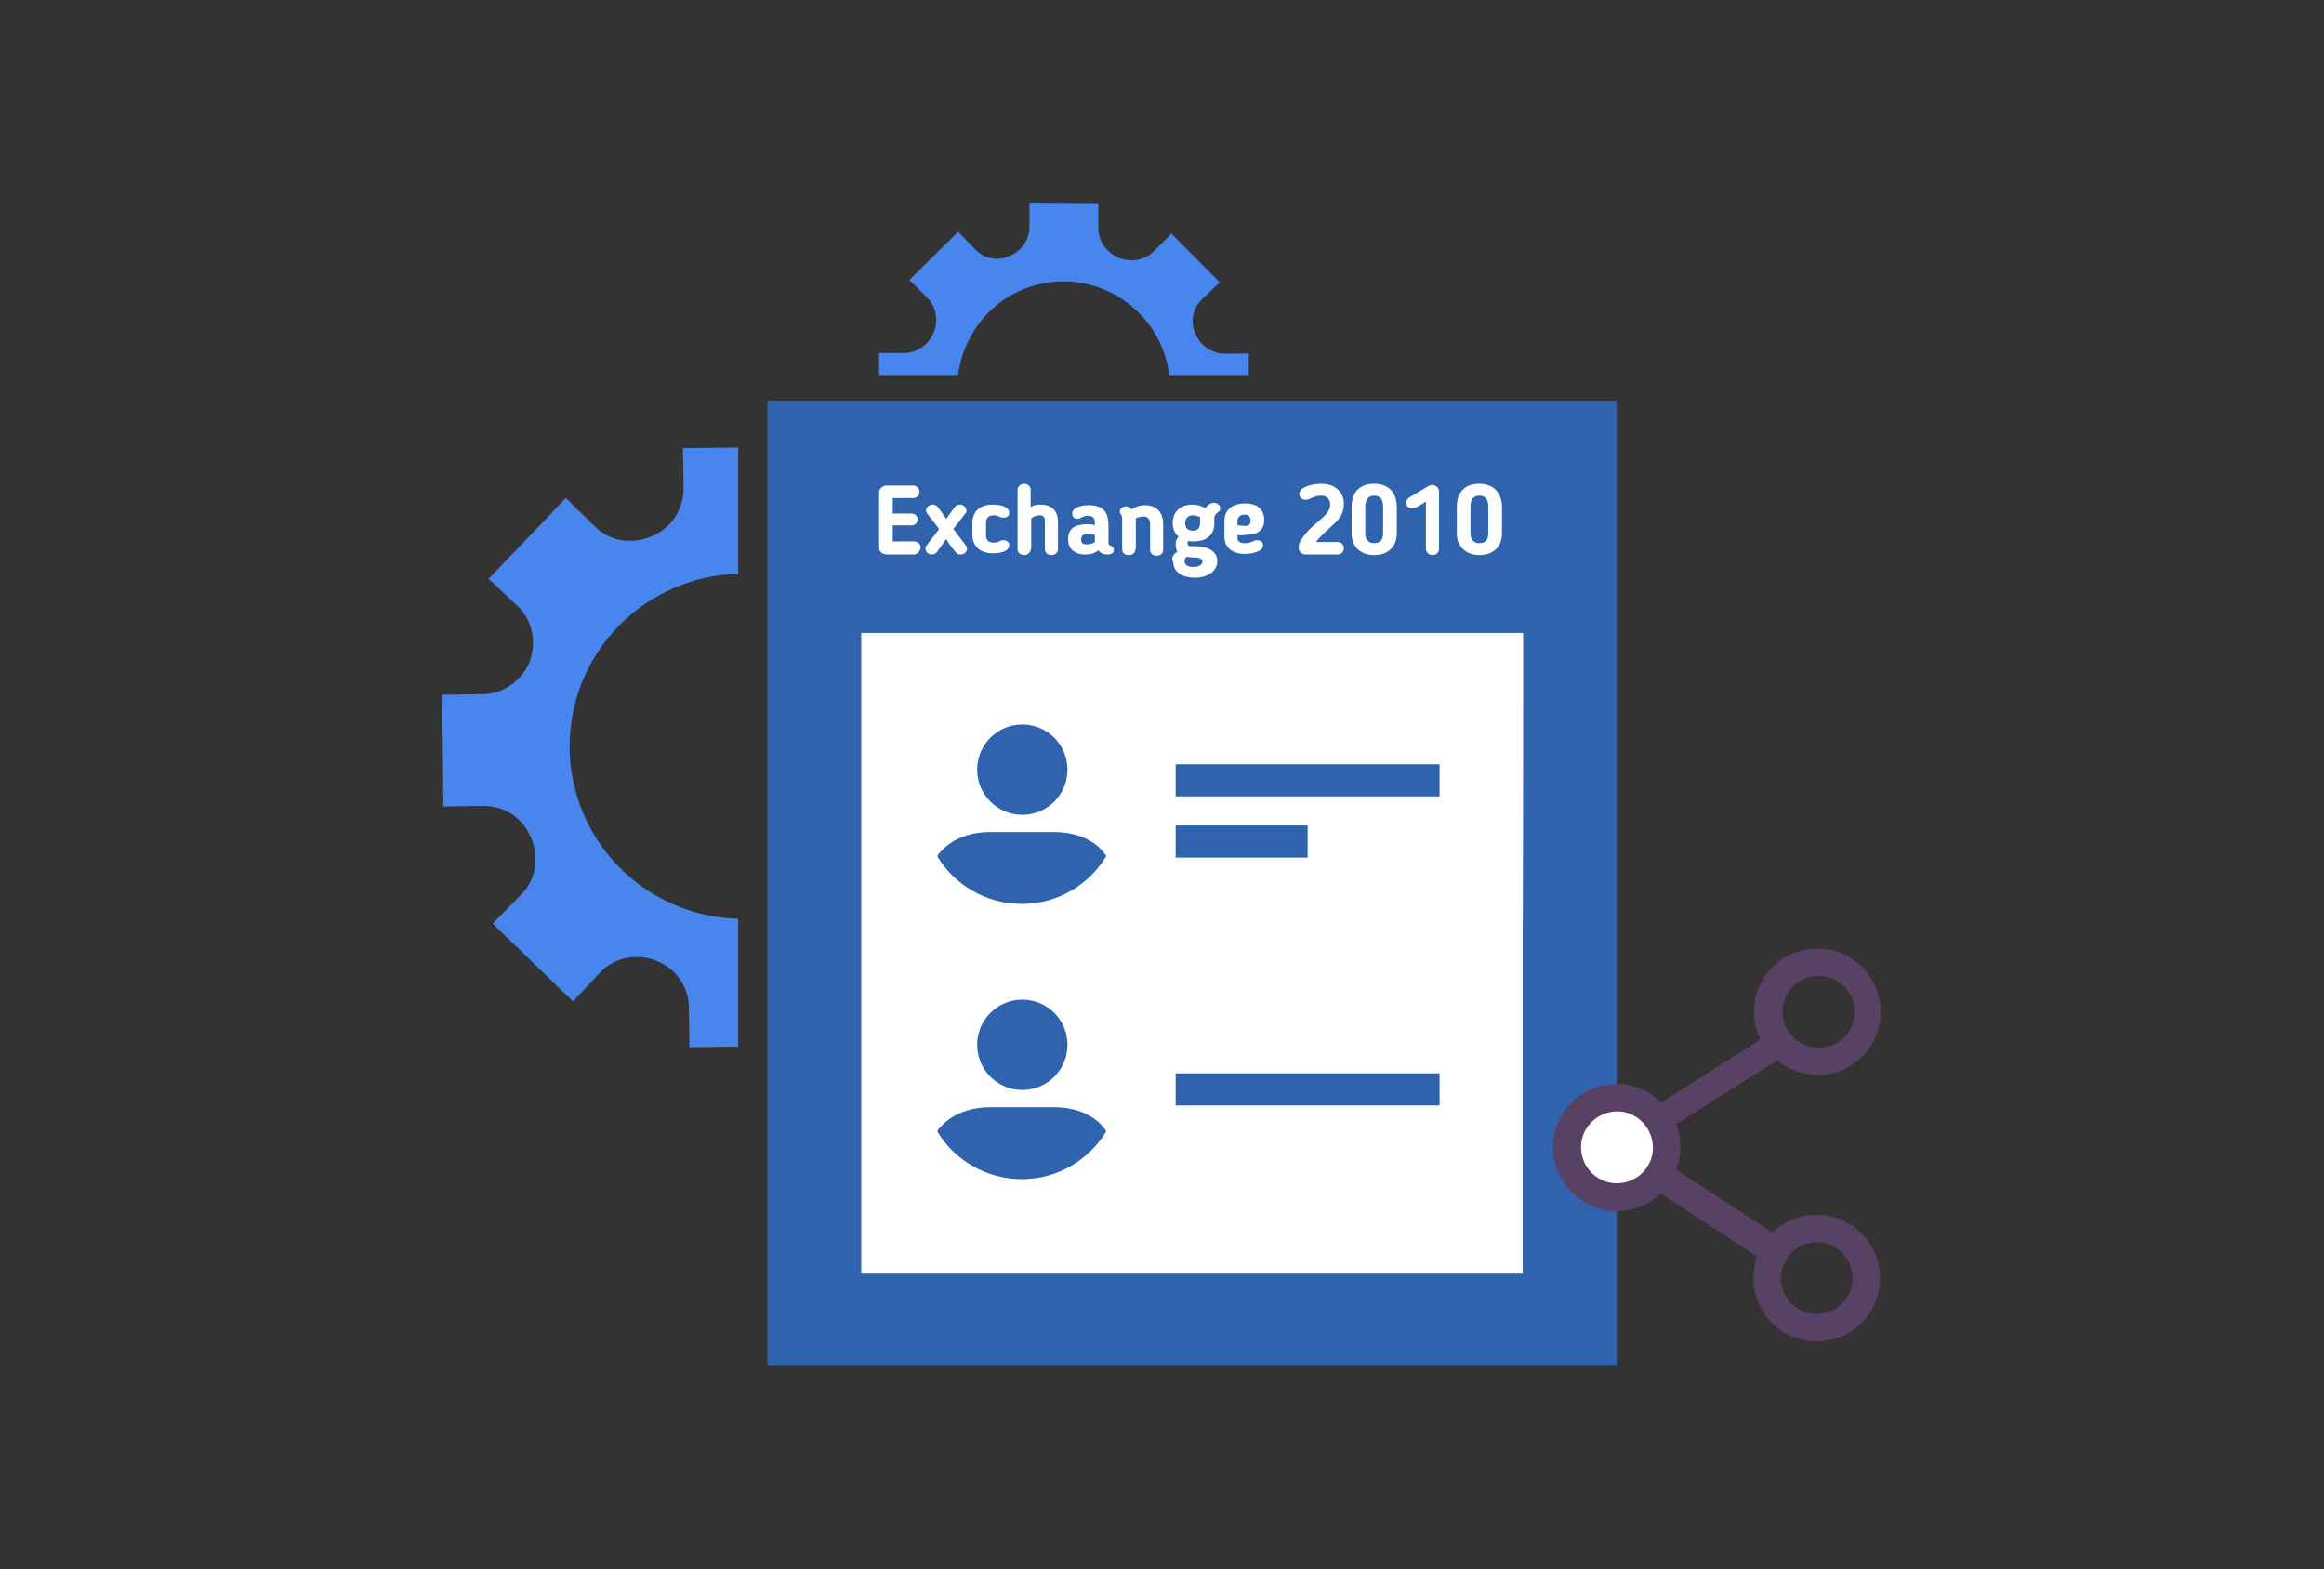
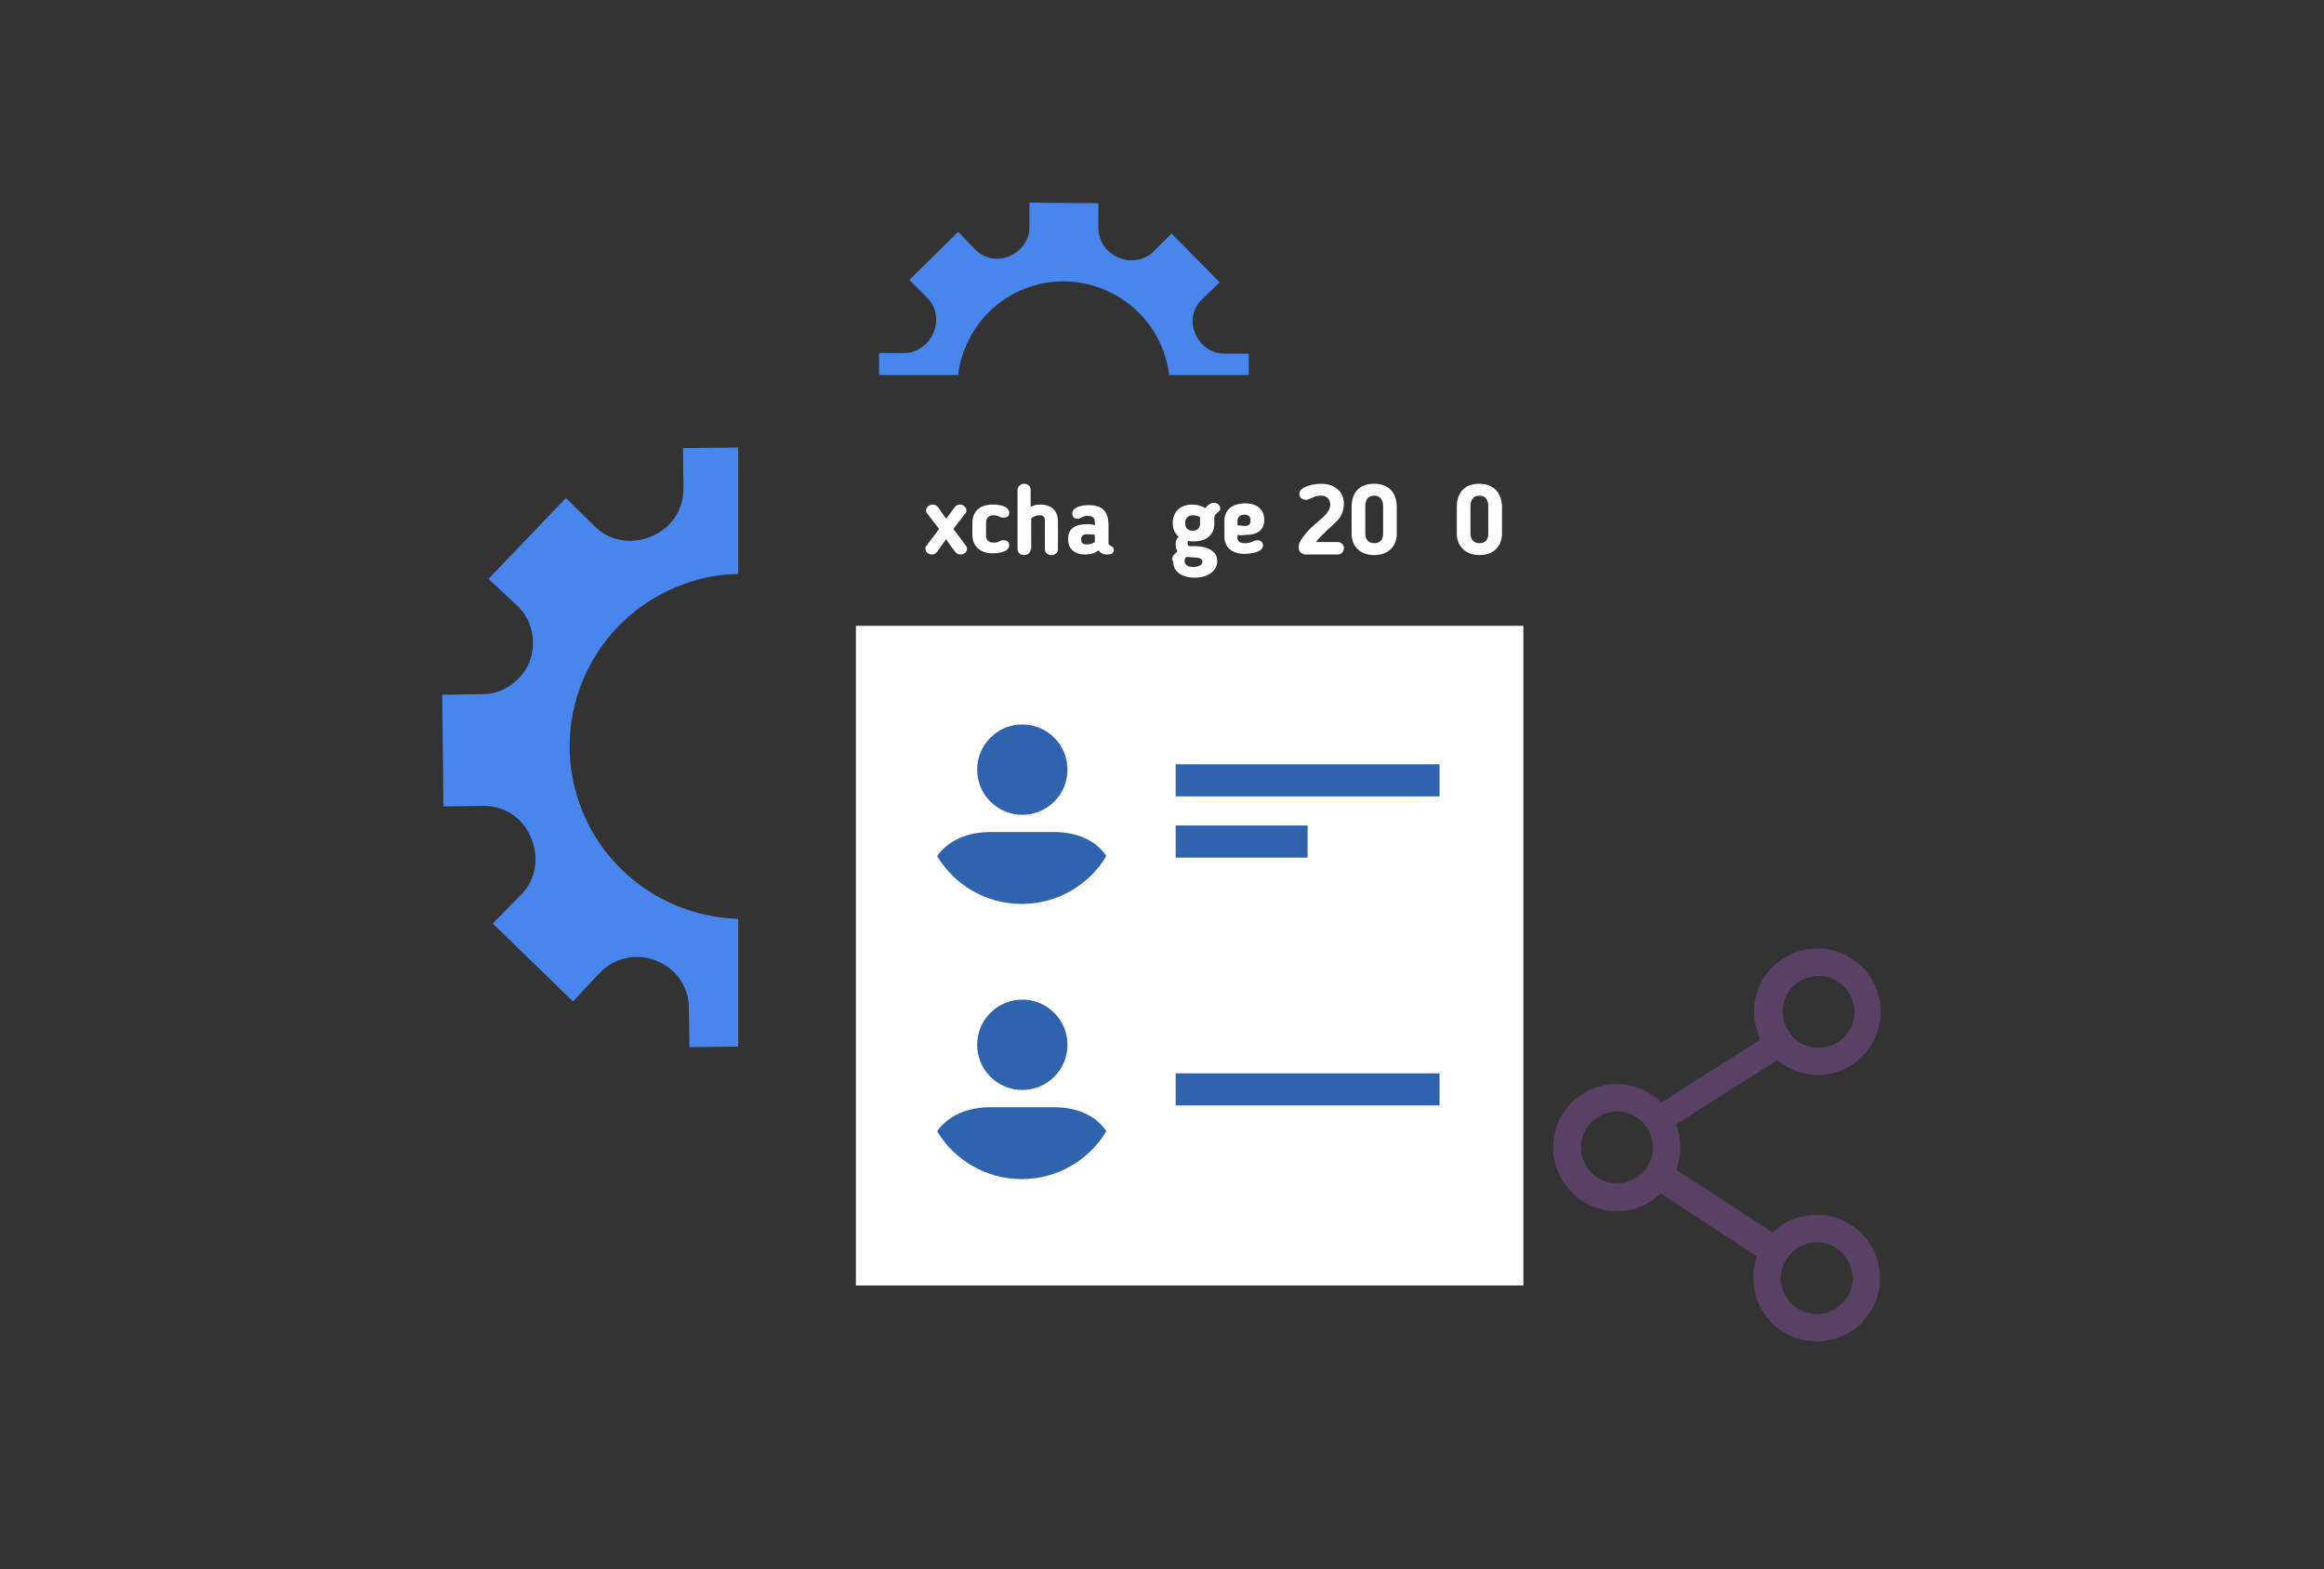
<svg xmlns="http://www.w3.org/2000/svg" version="1.1" id="Layer_1" x="0px" y="0px" viewBox="0 0 391 264" style="enable-background:new 0 0 391 264;" xml:space="preserve">
  <rect x="0" y="0" width="391" height="264" fill="#333333" stroke="none" />
  <style type="text/css">
	.st0{fill:#4885ED;}
	.st1{fill:#E5E5E5;}
	.st2{fill:#FFFFFF;}
	.st3{fill:#594165;}
	.st4{fill:#FBBB00;}
	.st5{fill:#518EF8;}
	.st6{fill:#28B446;}
	.st7{fill:#F14336;}
	.st8{fill:#FFA000;}
	.st9{fill:#FFCA28;}
	.st10{fill:#F7F7F7;}
	.st11{fill-rule:evenodd;clip-rule:evenodd;}
	.st12{fill-rule:evenodd;clip-rule:evenodd;fill:#3FBDCF;}
	.st13{fill-rule:evenodd;clip-rule:evenodd;fill:#FFFFFF;}
	.st14{opacity:0.9;fill:#FFFFFF;}
	.st15{fill:#F7F7F7;stroke:#594165;stroke-width:4;stroke-miterlimit:10;}
	.st16{fill:#E0412F;}
	.st17{fill-rule:evenodd;clip-rule:evenodd;fill:#606161;}
	.st18{fill:none;stroke:#58ABF4;stroke-width:0.25;stroke-miterlimit:10;}
	.st19{fill:#036EB1;}
	.st20{fill:#A4C639;}
	.st21{fill:none;stroke:#E0412F;stroke-miterlimit:10;}
	.st22{fill:#046DB2;}
	.st23{fill-rule:evenodd;clip-rule:evenodd;fill:#528FF5;}
	.st24{fill-rule:evenodd;clip-rule:evenodd;fill:#417BE6;}
	.st25{fill-rule:evenodd;clip-rule:evenodd;fill:#4881E8;}
	.st26{fill-rule:evenodd;clip-rule:evenodd;fill:#FBC013;}
	.st27{fill:#DF871E;}
	.st28{fill:#B6B6B6;}
	.st29{fill:#8C5BA4;}
	.st30{fill:#8DC652;}
	.st31{fill:#497FC1;}
	.st32{fill:#919191;}
	.st33{fill-rule:evenodd;clip-rule:evenodd;fill:#8E8E8E;}
	.st34{fill:#8E8E8E;}
	.st35{fill:#EB3D01;}
	.st36{fill:#F57F20;}
	.st37{fill:#ED7E01;}
	.st38{fill-rule:evenodd;clip-rule:evenodd;fill:#046DB2;}
	.st39{fill:#E0E2E2;}
	.st40{fill:#47D86F;}
	.st41{fill:#4FC9F8;}
	.st42{fill:#FF9327;}
	.st43{fill:#C9C8C4;}
	.st44{fill:#9A9A9A;}
	.st45{fill:#F2F2F2;}
	.st46{fill:#D32E2A;}
	.st47{fill:#A3C53A;}
	.st48{fill:#D6D8D7;}
	.st49{fill:#3A5BBC;}
	.st50{fill:url(#SVGID_43_);}
	.st51{fill:url(#SVGID_44_);}
	.st52{fill:url(#SVGID_45_);}
	.st53{fill:url(#SVGID_46_);}
	.st54{fill:#FFE168;}
	.st55{fill:#006699;}
	.st56{fill:#F4AE01;}
	.st57{fill:#DD191F;}
	.st58{fill:#323232;}
	.st59{fill:#CDCCCA;}
	.st60{fill:#5199F0;}
	.st61{fill:#791BCC;}
	.st62{fill:#C71D2E;}
	.st63{fill:#32DAC4;}
	.st64{fill:#3C5A99;}
	.st65{fill:#FCB714;}
	.st66{fill:#F06415;}
	.st67{fill:#BDCF31;}
	.st68{fill:#00A1E0;}
	.st69{fill:#00A1E3;}
	.st70{fill:#7AAD3E;}
	.st71{fill:#A50034;}
	.st72{fill:#6B6B6B;}
	.st73{fill:#005DAA;}
	.st74{fill:#EB0028;}
	.st75{fill:#888B8D;}
	.st76{fill:#0C4DA2;}
	.st77{fill:#00BFFF;}
	.st78{fill-rule:evenodd;clip-rule:evenodd;fill:#E81123;}
	.st79{fill:#FF6700;}
	.st80{fill:#00BFFE;}
	.st81{fill:#C4C4C4;}
	.st82{fill:url(#SVGID_47_);}
	.st83{fill:url(#SVGID_48_);}
	.st84{fill:url(#SVGID_49_);}
	.st85{fill:url(#SVGID_50_);}
	.st86{fill:#E5E5E5;stroke:#8E8E8E;stroke-width:2;stroke-miterlimit:10;}
	.st87{fill-rule:evenodd;clip-rule:evenodd;fill:#594165;}
	.st88{fill-rule:evenodd;clip-rule:evenodd;fill:#D4D4D4;}
	.st89{fill-rule:evenodd;clip-rule:evenodd;fill:#3669D6;}
	.st90{fill-rule:evenodd;clip-rule:evenodd;fill:#3A81F4;}
	.st91{fill-rule:evenodd;clip-rule:evenodd;fill:#FAFAFA;}
	.st92{fill-rule:evenodd;clip-rule:evenodd;fill:#E0E0E0;}
	.st93{fill:url(#SVGID_59_);}
	.st94{opacity:0.2;fill:#56C7DA;enable-background:new    ;}
	.st95{fill:url(#SVGID_60_);}
	.st96{fill:url(#SVGID_61_);}
	.st97{fill:url(#SVGID_62_);}
	.st98{fill:url(#SVGID_63_);}
	.st99{fill:url(#SVGID_64_);}
	.st100{fill:#FCFCFC;enable-background:new    ;}
	.st101{enable-background:new    ;}
	.st102{fill:#5A5A5A;}
	.st103{fill:#D8D8D8;enable-background:new    ;}
	.st104{fill:#E9574E;}
	.st105{fill:none;stroke:#D8D8D8;stroke-width:0.75;stroke-miterlimit:10;enable-background:new    ;}
	.st106{fill:#E9574E;stroke:#E9574E;stroke-width:0.75;stroke-miterlimit:10;enable-background:new    ;}
	.st107{fill:#E0E0E0;}
	.st108{fill:#537ABD;}
	.st109{fill:#2EB672;}
	.st110{fill:#FED14B;}
	.st111{fill:#28CD7E;}
	.st112{fill:#CECECE;}
	.st113{fill-rule:evenodd;clip-rule:evenodd;fill:#FF9D17;}
	.st114{fill:#FFFFFF;stroke:#FFFFFF;stroke-miterlimit:10;}
	.st115{fill:#249FBD;}
	.st116{fill:#D62C5D;}
	.st117{fill:#FFB62B;}
	.st118{fill:#2F63AD;}
	.st119{fill:#4C368B;}
	.st120{fill:none;stroke:#4885ED;stroke-width:7.8;stroke-miterlimit:10;}
	.st121{fill:none;stroke:#FFFFFF;stroke-width:7.8;stroke-miterlimit:10;}
	.st122{fill:#594165;stroke:#FFFFFF;stroke-width:0.5;stroke-miterlimit:10;}
	.st123{fill-rule:evenodd;clip-rule:evenodd;fill:#2F63AD;}
	.st124{fill:#D8D8D8;}
	.st125{fill:none;stroke:#594165;stroke-width:4;stroke-linecap:round;stroke-miterlimit:10;}
	.st126{fill:none;stroke:#594165;stroke-width:4;stroke-linecap:round;stroke-miterlimit:10;stroke-dasharray:4.843,11.624;}
	.st127{fill:none;stroke:#594165;stroke-width:4;stroke-linecap:round;stroke-miterlimit:10;stroke-dasharray:4.825,11.58;}
	.st128{fill:#EDEDED;}
	.st129{fill:url(#SVGID_65_);}
	.st130{fill:url(#SVGID_66_);}
	.st131{fill:url(#SVGID_67_);}
	.st132{fill:url(#SVGID_68_);}
	.st133{fill:url(#SVGID_69_);}
	.st134{fill:url(#SVGID_70_);}
	.st135{fill:url(#SVGID_71_);}
	.st136{fill:url(#SVGID_72_);}
	.st137{fill:url(#SVGID_73_);}
	.st138{fill:url(#SVGID_74_);}
	.st139{fill:url(#SVGID_75_);}
	.st140{fill:url(#SVGID_76_);}
	.st141{fill:#F6961C;}
	.st142{fill-rule:evenodd;clip-rule:evenodd;fill:#4885ED;}
	.st143{opacity:0.5;}
	.st144{fill-rule:evenodd;clip-rule:evenodd;fill:#FFB62B;}
	.st145{fill:url(#SVGID_77_);}
	.st146{fill:url(#SVGID_78_);}
	.st147{fill:url(#SVGID_79_);}
	.st148{fill:url(#SVGID_80_);}
	.st149{fill:url(#SVGID_81_);}
	.st150{fill:url(#SVGID_82_);}
	.st151{fill:url(#SVGID_83_);}
	.st152{fill:url(#SVGID_84_);}
	.st153{fill:url(#SVGID_85_);}
	.st154{fill:url(#SVGID_86_);}
	.st155{fill:url(#SVGID_87_);}
	.st156{fill:url(#SVGID_88_);}
</style>
  <g>
    <g>
      <g>
        <rect x="144" y="105.3" class="st2" width="112.3" height="111" />
-         <path class="st118" d="M129.1,67.4c0,54.3,0,108.5,0,162.4c35.1,0,70.1,0,105,0h22.1h14.5h1.3v-15.5v-46.6v-11.6     c0-29.6,0-59.1,0-88.7C217.6,67.4,183.5,67.4,129.1,67.4z M256.2,156.1v58.2H245h-10.9c-29.7,0-59.4,0-89.2,0     c0-35.8,0-71.7,0-107.8c43.6,0,67.3,0,111.4,0C256.3,123,256.3,139.6,256.2,156.1L256.2,156.1z" />
      </g>
      <g>
        <g>
          <circle class="st123" cx="172" cy="129.5" r="7.6" />
          <path class="st123" d="M177.3,140h-10.6c-4,0-6.9,1.4-8.8,3.7c-0.1,0.1-0.1,0.2-0.2,0.4c2.9,4.8,8.2,8,14.2,8      c6,0,11.3-3.2,14.2-8c0-0.1-0.1-0.3-0.2-0.4C184.2,141.4,181.2,140,177.3,140z" />
        </g>
      </g>
      <g>
        <g>
          <circle class="st123" cx="172" cy="175.8" r="7.6" />
          <path class="st123" d="M177.3,186.3h-10.6c-4,0-6.9,1.4-8.8,3.7c-0.1,0.1-0.1,0.2-0.2,0.4c2.9,4.8,8.2,8,14.2,8      c6,0,11.3-3.2,14.2-8c0-0.1-0.1-0.3-0.2-0.4C184.2,187.7,181.2,186.3,177.3,186.3z" />
        </g>
      </g>
      <rect x="197.8" y="128.6" class="st123" width="44.4" height="5.4" />
      <rect x="197.8" y="180.6" class="st123" width="44.4" height="5.4" />
      <rect x="197.8" y="138.9" class="st123" width="22.2" height="5.4" />
    </g>
    <g>
      <g>
-         <path class="st2" d="M153.7,93.3h-4.3c-0.8,0-1.5-0.3-1.5-1.2v-9.2c0-0.6,0.5-1.2,1.3-1.2h4.4c0.6,0,1.1,0.5,1.1,1.1     c0,0.6-0.5,1-1.1,1h-3.4v2.6h3.1c0.6,0,1.1,0.4,1.1,1c0,0.6-0.5,1-1.1,1h-3.1v2.7h3.6c0.6,0,1.1,0.5,1.1,1     C154.8,92.8,154.3,93.3,153.7,93.3z" />
        <path class="st2" d="M162.5,91.8c0.1,0.2,0.2,0.3,0.2,0.5c0,0.6-0.5,1-1.1,1c-0.5,0-0.7-0.2-1-0.6c-0.6-0.8-0.9-1.1-1.4-2     c-0.5,0.7-1,1.4-1.5,2.1c-0.2,0.3-0.5,0.5-0.9,0.5c-0.6,0-1.1-0.4-1.1-1c0-0.2,0-0.3,0.2-0.5c0.7-1,1.4-1.8,2.1-2.8     c-0.7-0.9-1.3-1.7-2-2.6c-0.1-0.1-0.2-0.4-0.2-0.5c0-0.5,0.5-1,1.1-1c0.6,0,0.9,0.4,1.1,0.7l1.2,1.7l1.3-1.8     c0.2-0.3,0.5-0.6,1-0.6s1.1,0.4,1.1,1c0,0.1,0,0.4-0.2,0.5l-2,2.6L162.5,91.8z" />
        <path class="st2" d="M163.6,88c0-1.7,1-3.1,3.4-3.1c1,0,2.8,0.2,2.8,1.4c0,0.4-0.2,0.8-1,0.8c-0.2,0-0.3,0-0.5-0.1     c-0.3-0.1-0.6-0.3-1.1-0.3c-0.9,0-1.3,0.5-1.3,1.2v2.2c0,0.8,0.4,1.2,1.3,1.2c0.5,0,0.8-0.1,1.1-0.3c0.2-0.1,0.3-0.1,0.5-0.1     c0.8,0,1,0.5,1,0.8c0,1.2-1.8,1.4-2.8,1.4c-2.3,0-3.4-1.4-3.4-3.1V88z" />
        <path class="st2" d="M173.4,92.4c0,0.6-0.5,1-1.1,1c-0.6,0-1.1-0.4-1.1-1v-10c0-0.5,0.5-1,1.1-1c0.6,0,1.1,0.4,1.1,1v2.9     c0.5-0.3,1-0.4,1.6-0.4c2.1,0,3,1.2,3,2.9v4.6c0,0.6-0.5,1-1.1,1c-0.6,0-1.1-0.4-1.1-1v-4.8c0-0.6-0.3-0.9-0.9-0.9     c-0.5,0-1,0.2-1.4,0.5V92.4z" />
        <path class="st2" d="M186.5,91.3c0,0.5,0.2,0.4,0.5,0.6c0.2,0.1,0.4,0.3,0.4,0.6c0,0.5-0.3,0.8-1.2,0.8c-0.6,0-1-0.2-1.4-0.7     c-0.6,0.5-1.3,0.7-2.2,0.7c-1.9,0-2.9-1-2.9-2.6v0c0-1.7,1.1-2.5,3.2-2.5c0.4,0,0.9,0,1.3,0.2v-0.5c0-0.8-0.4-1.1-1.2-1.1     c-0.5,0-0.7,0.1-1.1,0.3c-0.1,0-0.3,0.2-0.6,0.2c-0.7,0-0.9-0.5-0.9-0.9c0-1,1.4-1.4,2.8-1.4c2.4,0,3.3,1.2,3.3,3.4V91.3z      M181.9,90.8L181.9,90.8c0,0.6,0.3,0.8,1,0.8c0.4,0,0.9-0.1,1.3-0.4V90c-0.4-0.1-0.8-0.1-1.2-0.1     C182.1,89.8,181.9,90.3,181.9,90.8z" />
-         <path class="st2" d="M191,92.4c0,0.6-0.4,1-1.1,1s-1.1-0.4-1.1-1v-5c0-0.5-0.1-0.6-0.1-0.7c-0.2-0.3-0.3-0.4-0.3-0.6     c0-0.5,0.5-0.9,1.1-0.9c0.3,0,0.6,0.2,0.9,0.5c0.7-0.5,1.5-0.7,2.2-0.7c2.1,0,3.1,1.3,3.1,3.2v4.3c0,0.6-0.4,1-1.1,1     s-1.1-0.4-1.1-1v-4.3c0-0.8-0.4-1.3-1.1-1.3c-0.3,0-0.8,0.1-1.3,0.3c0,0.1,0,0.2,0,0.3V92.4z" />
        <path class="st2" d="M198.1,92.8c-0.3-0.5-0.3-1-0.3-1.3c0-0.4,0.1-0.8,0.5-1.2c-0.7-0.6-1-1.4-1-2.3c0-1.8,1.2-3.1,3.3-3.1     c0.8,0,1.5,0.2,2.2,0.6c0.4-0.6,1-0.9,1.4-0.9c0.6,0,1.1,0.4,1.1,0.9c0,0.3-0.1,0.5-0.3,0.6c-0.6,0.5-0.7,0.7-0.7,1.1v0.9     c0,1.7-1.1,3-3.5,3c-0.3,0-0.6,0-0.9-0.1c-0.1,0.2-0.1,0.3-0.1,0.4c0,0.5,0.3,0.5,0.5,0.5h0.7c2.1,0,3.8,0.8,3.8,2.5     c0,1.7-1.6,2.8-3.8,2.8c-2.1,0-3.6-1-3.6-2.6C197,93.9,197.3,93.4,198.1,92.8z M199.6,93.7c-0.2,0.2-0.3,0.4-0.3,0.7     c0,0.6,0.5,1,1.4,1c0.9,0,1.6-0.3,1.6-0.9c0-0.5-0.5-0.7-1.5-0.7L199.6,93.7z M200.7,86.7c-0.8,0-1.3,0.5-1.3,1.3     c0,0.8,0.4,1.3,1.3,1.3c0.8,0,1.2-0.5,1.2-1.2V87C201.4,86.8,201,86.7,200.7,86.7z" />
        <path class="st2" d="M208.2,90v0.5c0,0.6,0.4,0.9,1.3,0.9c0.5,0,0.9-0.1,1.5-0.4c0.1,0,0.2-0.1,0.5-0.1c0.8,0,1,0.5,1,0.9     c0,1.1-2.1,1.4-3.1,1.4c-2.2,0-3.4-1.2-3.4-2.9v-2.7c0-1.7,1.2-2.9,3.5-2.9c2.1,0,3.2,1.1,3.2,2.8c0,1.6-1,2.5-3.2,2.5     C209,90.1,208.6,90.1,208.2,90z M209.4,86.6c-0.8,0-1.2,0.4-1.2,1.1v0.7c0.5,0,1,0.1,1.2,0.1c0.6,0,1-0.2,1-0.9     C210.4,86.9,210,86.6,209.4,86.6z" />
        <path class="st2" d="M225.1,93.3h-5.4c-0.7,0-1.2-0.5-1.2-1.1c0-0.2,0-0.5,0.1-0.8c0.7-1.4,1.8-2.5,3-3.5c0.9-0.8,2.2-1.7,2.2-3     c0-0.8-0.5-1.5-1.5-1.5c-0.6,0-1,0.1-1.4,0.3c-0.4,0.1-0.7,0.4-1.2,0.4c-0.6,0-1.1-0.4-1.1-1c0-1.2,2.3-1.7,3.7-1.7     c2.4,0,3.8,1.5,3.8,3.3c0,1.4-0.5,2.3-1.3,3.1c-1.1,1.1-2.5,2.2-3.4,3.4h3.6c0.6,0,1.1,0.4,1.1,1S225.7,93.3,225.1,93.3z" />
        <path class="st2" d="M235,85.3v4.5c0,2-1.3,3.6-3.8,3.6s-3.8-1.6-3.8-3.6v-4.5c0-2.2,1.1-3.9,3.8-3.9S235,83.2,235,85.3z      M229.7,85.2v4.6c0,0.9,0.5,1.6,1.5,1.6s1.5-0.6,1.5-1.6v-4.6c0-1-0.4-1.8-1.5-1.8S229.7,84.2,229.7,85.2z" />
-         <path class="st2" d="M239.9,84.4l-1.3,0.8c-0.3,0.2-0.6,0.3-1,0.3c-0.5,0-1-0.2-1-0.9c0-0.4,0.2-0.7,0.5-0.9l3.2-1.9     c0.2-0.1,0.4-0.2,0.6-0.2c0.7,0,1.2,0.5,1.2,1.1v9.7c0,0.6-0.5,1-1.1,1c-0.6,0-1.1-0.5-1.1-1V84.4z" />
        <path class="st2" d="M252.7,85.3v4.5c0,2-1.3,3.6-3.8,3.6c-2.4,0-3.8-1.6-3.8-3.6v-4.5c0-2.2,1.1-3.9,3.8-3.9     C251.5,81.4,252.7,83.2,252.7,85.3z M247.4,85.2v4.6c0,0.9,0.5,1.6,1.5,1.6c1,0,1.5-0.6,1.5-1.6v-4.6c0-1-0.4-1.8-1.5-1.8     S247.4,84.2,247.4,85.2z" />
      </g>
    </g>
    <path class="st0" d="M147.9,63.1h13.3c0.2-1.9,0.8-3.8,1.7-5.7c4.3-8.9,15-12.6,23.9-8.2c5.7,2.8,9.2,8.1,9.9,13.9h13.4l0-3.6   l-4.1,0c-2.1,0-4-1.3-4.8-3.2c-0.1-0.1-0.1-0.1-0.1-0.2c-0.9-2-0.4-4.3,1.2-5.8l2.9-2.8l-8.1-8.2l-3,3c-1.5,1.5-3.8,1.9-5.8,1.1   c-0.1-0.1-0.1,0-0.2-0.1c-1.9-0.8-3.3-2.7-3.3-4.9l0-4.2l-11.6-0.1l0,4.1c0,2.1-1.3,4-3.2,4.8c-0.1,0.1-0.1,0.1-0.2,0.1   c-2,0.9-4.3,0.4-5.8-1.2l-2.8-2.9l-8.2,8.1l3,3c1.5,1.5,1.9,3.8,1.1,5.8c-0.1,0.1,0,0.1-0.1,0.2c-0.8,1.9-2.7,3.3-4.9,3.3l-4.2,0   L147.9,63.1z" />
    <path class="st0" d="M81.2,116.8l-6.8,0.1l0.2,18.8l6.8-0.1c3.4,0,6.6,2,7.9,5.3c0,0.1,0.1,0.1,0.1,0.2c1.3,3.2,0.8,6.9-1.7,9.4   l-4.8,4.9l13.5,13.1l4.6-4.9c2.4-2.5,6.1-3.2,9.3-2c0.1,0,0.1,0,0.2,0.1c3.3,1.3,5.4,4.4,5.4,7.9l0.1,6.6l8.2-0.1v-21.5   c-11.6-0.3-22.4-7.6-26.6-19.1c-5.5-15.1,2.3-31.7,17.4-37.2c3-1.1,6.1-1.7,9.2-1.7V75.3l-9.3,0.1l0.1,6.8c0,3.5-2,6.6-5.3,8   c-0.1,0-0.1,0.1-0.2,0.1c-3.2,1.3-6.9,0.8-9.4-1.7l-4.9-4.8L82.2,97.4l4.9,4.6c2.5,2.4,3.2,6.1,2,9.3l0,0.1   C87.7,114.6,84.6,116.8,81.2,116.8z" />
    <g>
-       <circle class="st2" cx="272.1" cy="193" r="6.7" />
      <path class="st3" d="M295,215c0,5.9,4.7,10.7,10.6,10.7c5.9,0,10.7-4.7,10.7-10.6c0-5.9-4.7-10.7-10.6-10.7c-2.8,0-5.4,1-7.4,2.9    l-0.1,0.1l-0.1-0.1L282,196.8l0.1-0.2c0.4-1.1,0.6-2.3,0.6-3.6c0-1.2-0.2-2.4-0.6-3.6l-0.1-0.2l0.1-0.1l16.9-10.7l0.1,0.1    c1.9,1.5,4.2,2.3,6.6,2.4c5.9,0,10.7-4.7,10.7-10.6s-4.7-10.7-10.6-10.7s-10.7,4.7-10.7,10.6c0,1.5,0.3,3,1,4.5l0.1,0.2    l-16.7,10.6l-0.1-0.1c-2-1.9-4.6-3-7.4-3c-5.9,0-10.7,4.7-10.7,10.6c0,5.9,4.7,10.7,10.6,10.8c2.8,0,5.4-1,7.4-2.9l0.1-0.1    l16.2,10.6l-0.1,0.2C295.2,212.5,295,213.8,295,215z M305.7,209c3.3,0,6,2.8,6,6.1c0,3.3-2.7,6-6.1,6c-3.3,0-6-2.7-6-6.1    C299.7,211.7,302.4,209,305.7,209z M306,164.2c3.3,0,6,2.7,6,6.1s-2.7,6-6.1,6c-3.3,0-6-2.8-6-6.1    C299.9,166.9,302.6,164.2,306,164.2z M272,199.1c-3.3,0-6-2.7-6-6.1c0-3.3,2.8-6,6.1-6c3.3,0,6,2.8,6,6.1    C278.1,196.4,275.4,199.1,272,199.1z" />
    </g>
  </g>
</svg>